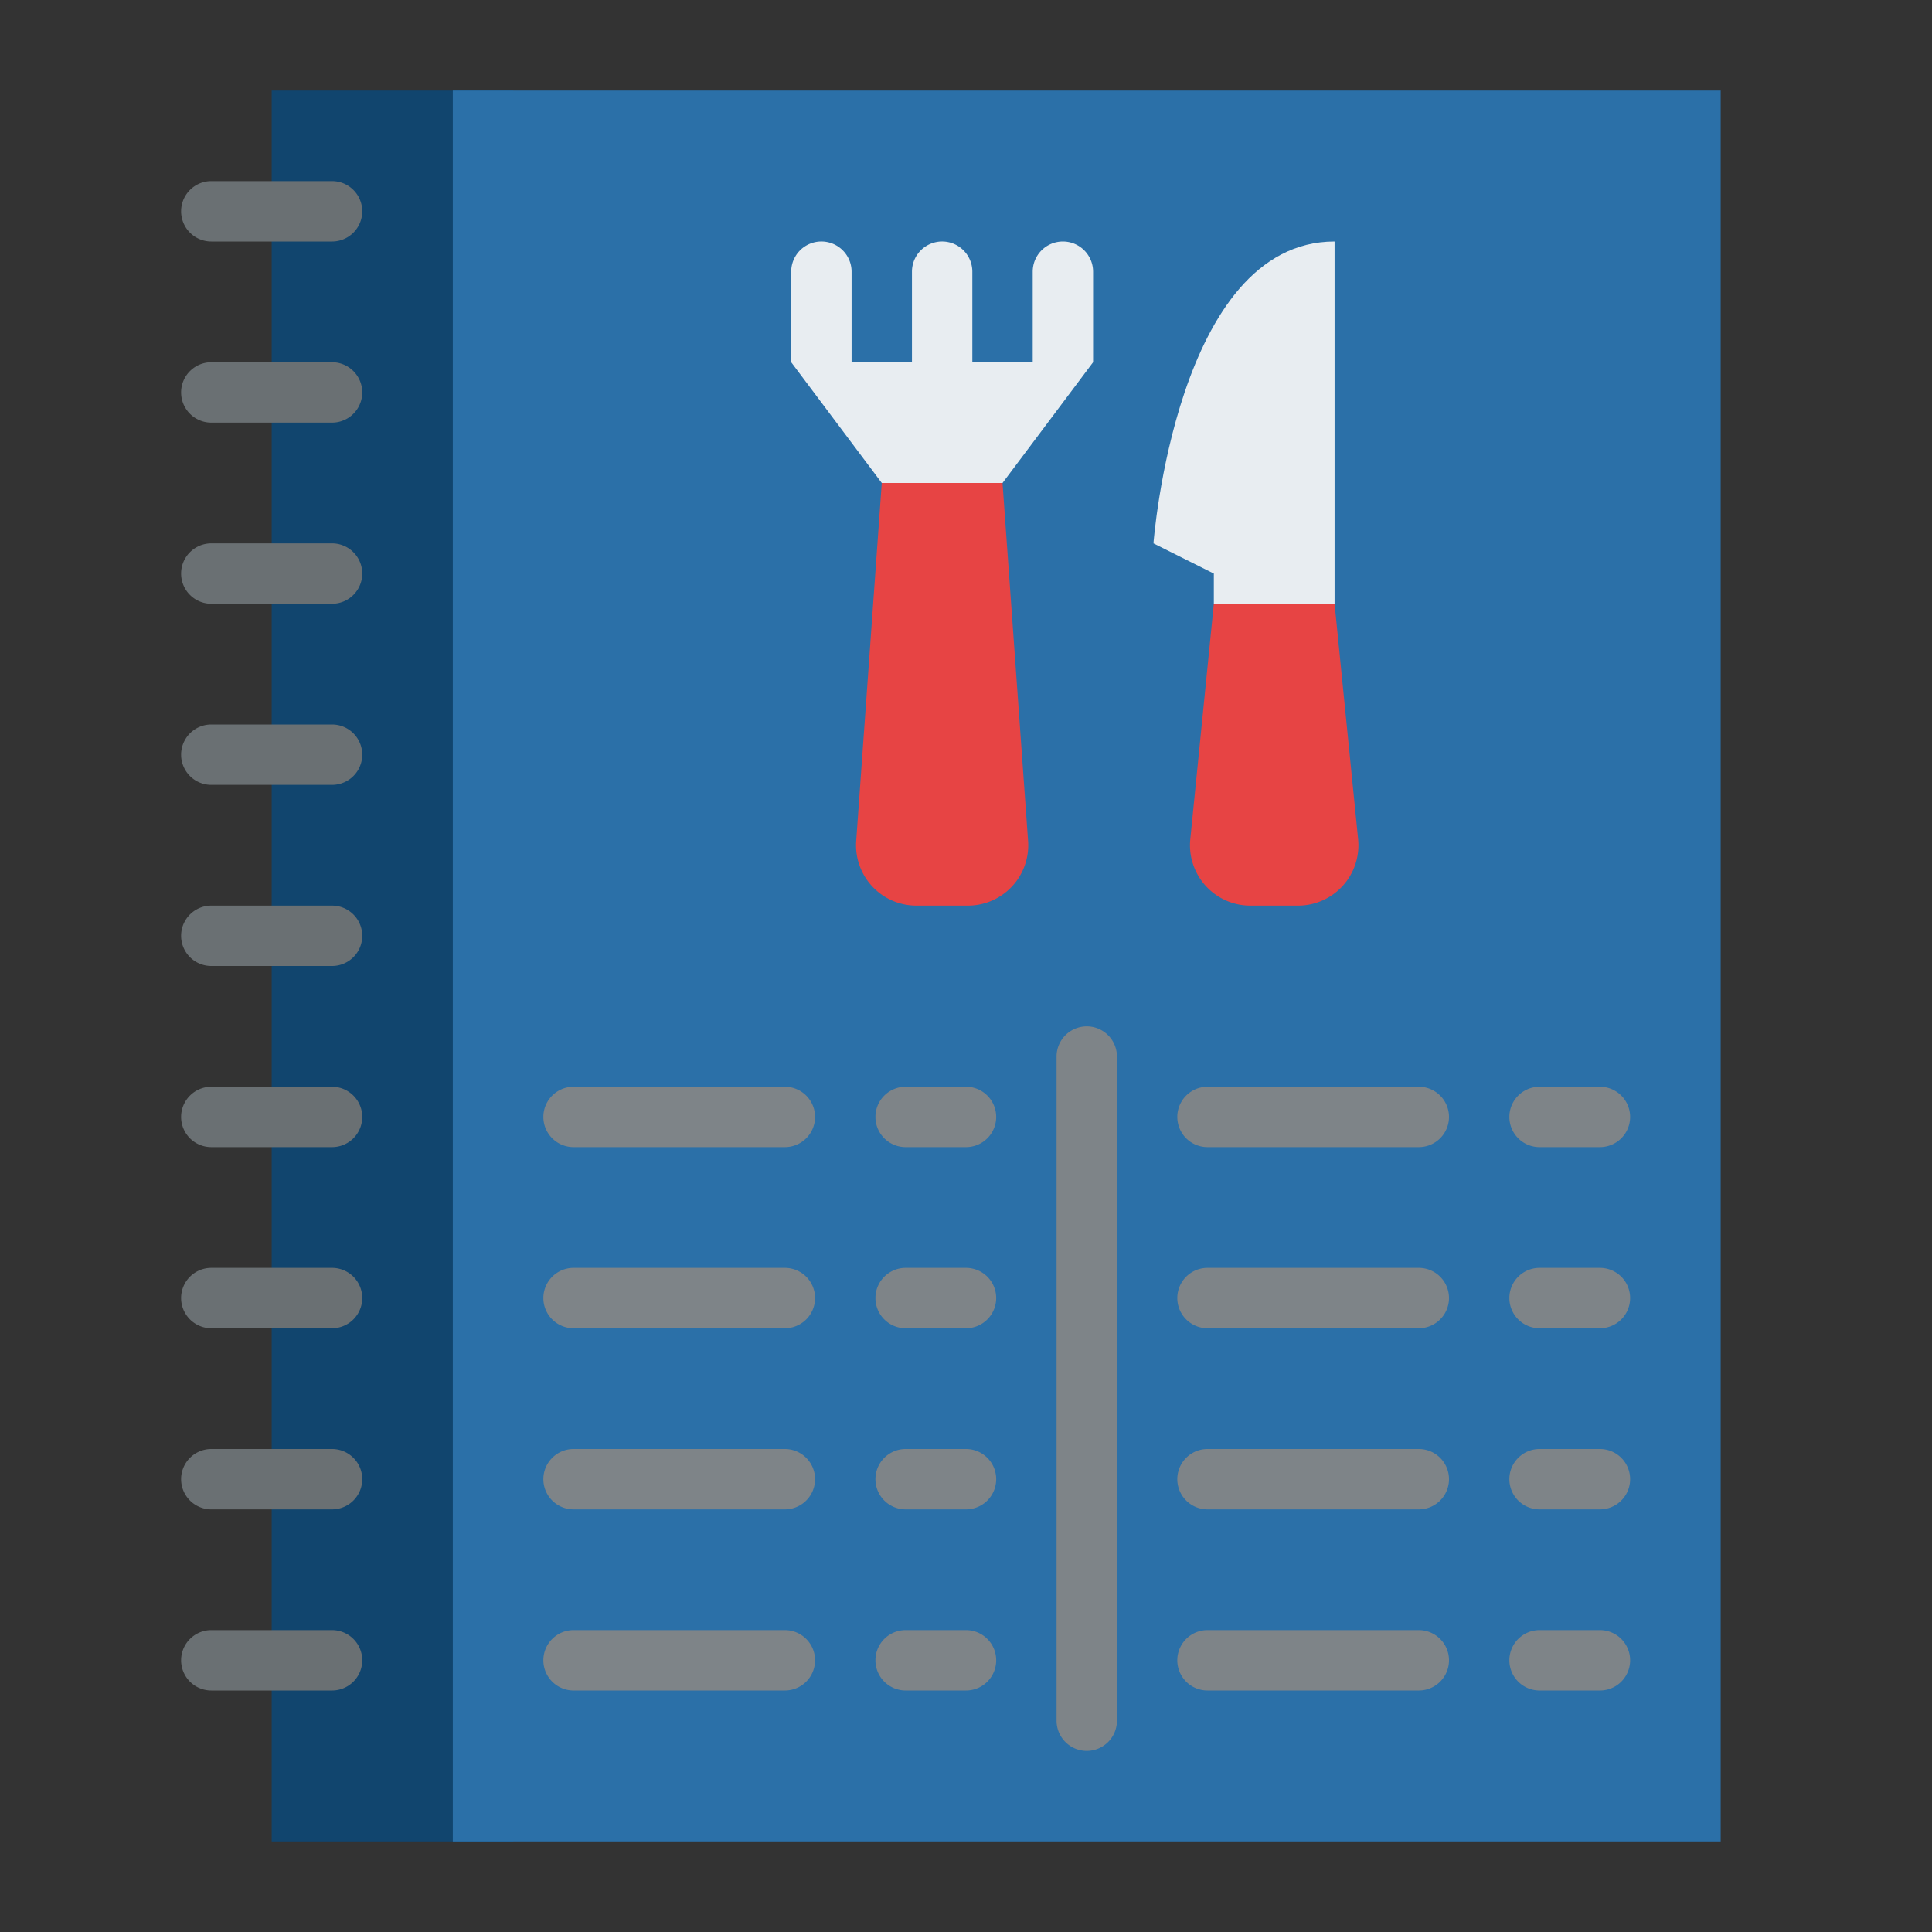
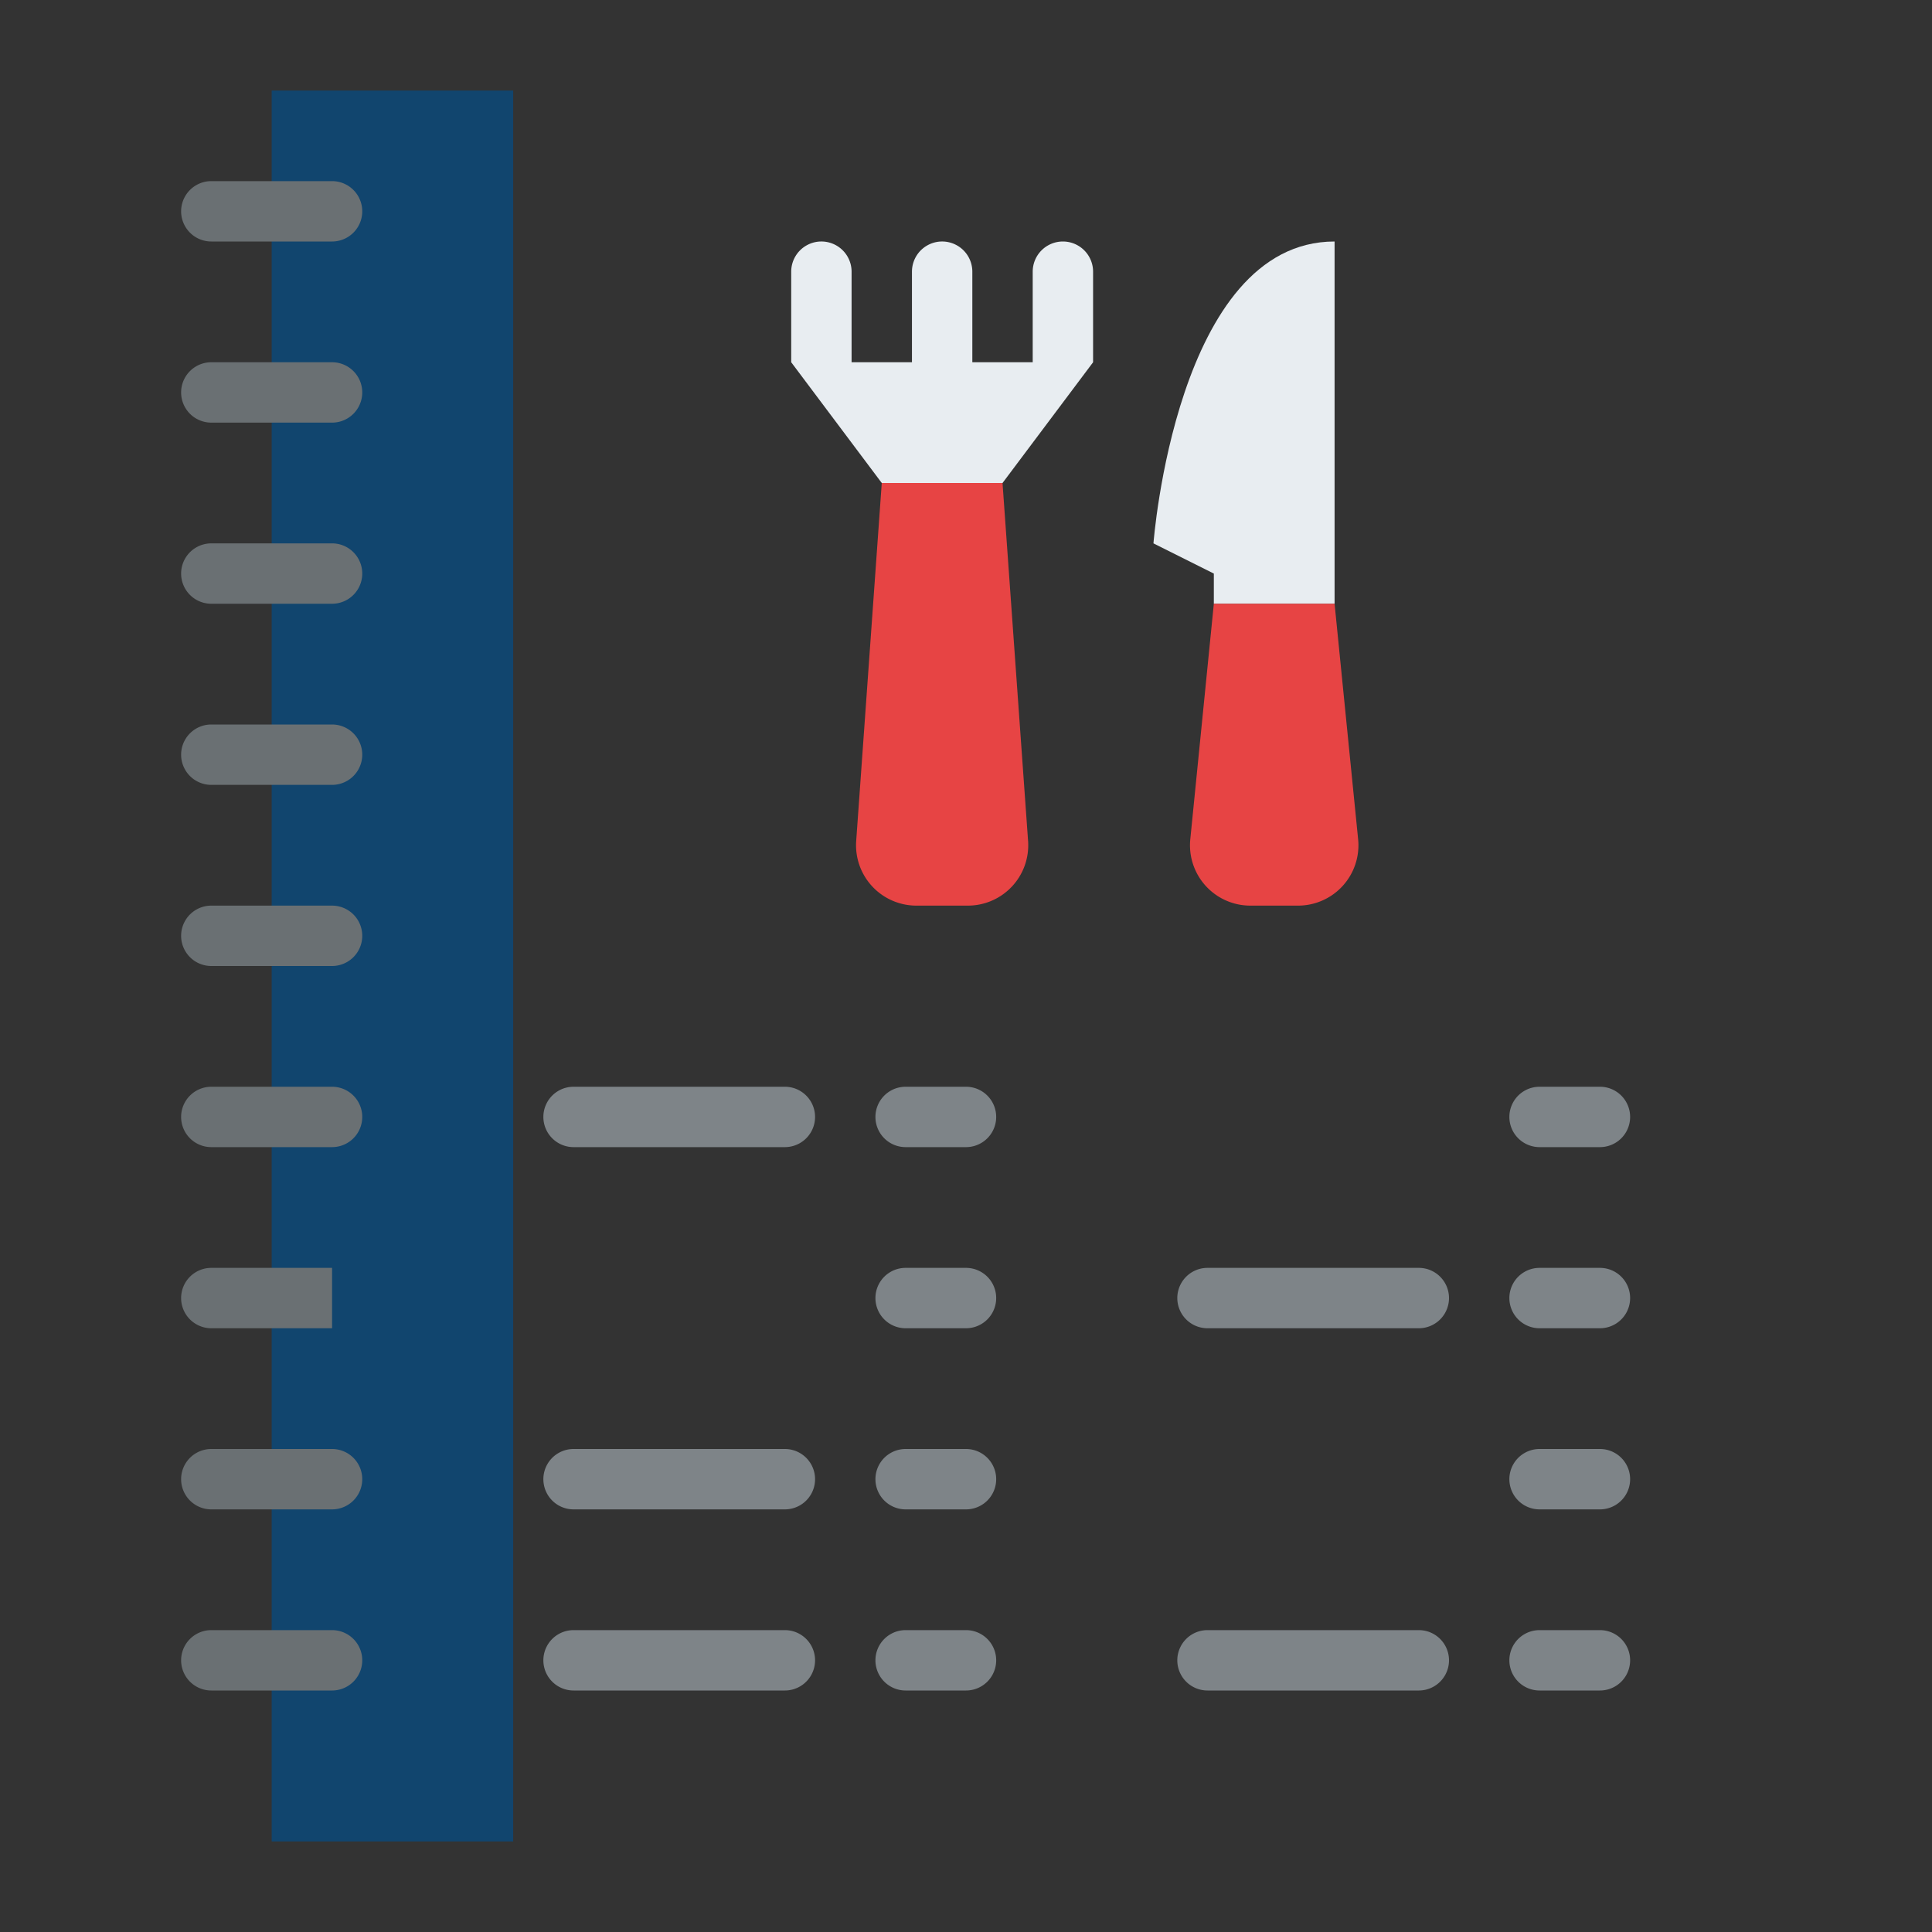
<svg xmlns="http://www.w3.org/2000/svg" id="Flat" height="512" viewBox="0 0 512 512" width="512">
  <rect x="0" y="0" width="512" height="512" fill="#333333" stroke="none" />
  <path d="m72 24h64v464h-64z" fill="#11456e" />
  <path d="m88 64h-32a8 8 0 0 1 0-16h32a8 8 0 0 1 0 16z" fill="#6a7073" />
  <path d="m88 112h-32a8 8 0 0 1 0-16h32a8 8 0 0 1 0 16z" fill="#6a7073" />
  <path d="m88 160h-32a8 8 0 0 1 0-16h32a8 8 0 0 1 0 16z" fill="#6a7073" />
  <path d="m88 208h-32a8 8 0 0 1 0-16h32a8 8 0 0 1 0 16z" fill="#6a7073" />
  <path d="m88 256h-32a8 8 0 0 1 0-16h32a8 8 0 0 1 0 16z" fill="#6a7073" />
  <path d="m88 304h-32a8 8 0 0 1 0-16h32a8 8 0 0 1 0 16z" fill="#6a7073" />
-   <path d="m88 352h-32a8 8 0 0 1 0-16h32a8 8 0 0 1 0 16z" fill="#6a7073" />
+   <path d="m88 352h-32a8 8 0 0 1 0-16h32z" fill="#6a7073" />
  <path d="m88 400h-32a8 8 0 0 1 0-16h32a8 8 0 0 1 0 16z" fill="#6a7073" />
  <path d="m88 448h-32a8 8 0 0 1 0-16h32a8 8 0 0 1 0 16z" fill="#6a7073" />
-   <path d="m120 24h336v464h-336z" fill="#2b70a8" />
  <g fill="#7e8488">
    <path d="m208 304h-56a8 8 0 0 1 0-16h56a8 8 0 0 1 0 16z" />
    <path d="m256 304h-16a8 8 0 0 1 0-16h16a8 8 0 0 1 0 16z" />
-     <path d="m208 352h-56a8 8 0 0 1 0-16h56a8 8 0 0 1 0 16z" />
    <path d="m256 352h-16a8 8 0 0 1 0-16h16a8 8 0 0 1 0 16z" />
    <path d="m208 400h-56a8 8 0 0 1 0-16h56a8 8 0 0 1 0 16z" />
    <path d="m256 400h-16a8 8 0 0 1 0-16h16a8 8 0 0 1 0 16z" />
    <path d="m208 448h-56a8 8 0 0 1 0-16h56a8 8 0 0 1 0 16z" />
    <path d="m256 448h-16a8 8 0 0 1 0-16h16a8 8 0 0 1 0 16z" />
-     <path d="m376 304h-56a8 8 0 0 1 0-16h56a8 8 0 0 1 0 16z" />
    <path d="m424 304h-16a8 8 0 0 1 0-16h16a8 8 0 0 1 0 16z" />
    <path d="m376 352h-56a8 8 0 0 1 0-16h56a8 8 0 0 1 0 16z" />
    <path d="m424 352h-16a8 8 0 0 1 0-16h16a8 8 0 0 1 0 16z" />
-     <path d="m376 400h-56a8 8 0 0 1 0-16h56a8 8 0 0 1 0 16z" />
    <path d="m424 400h-16a8 8 0 0 1 0-16h16a8 8 0 0 1 0 16z" />
    <path d="m376 448h-56a8 8 0 0 1 0-16h56a8 8 0 0 1 0 16z" />
    <path d="m424 448h-16a8 8 0 0 1 0-16h16a8 8 0 0 1 0 16z" />
-     <path d="m288 464a8 8 0 0 1 -8-8v-176a8 8 0 0 1 16 0v176a8 8 0 0 1 -8 8z" />
  </g>
  <path d="m256.5 240h-13.638a16 16 0 0 1 -15.962-17.14l6.778-94.86h32l6.776 94.86a16 16 0 0 1 -15.954 17.14z" fill="#e74444" />
  <path d="m321.678 160v-8l-16-8s6-80 48-80v96z" fill="#e8edf1" />
  <path d="m344 240h-12.64a16 16 0 0 1 -15.921-17.592l6.239-62.408h32l6.241 62.408a16 16 0 0 1 -15.919 17.592z" fill="#e74444" />
  <path d="m281.678 64a8 8 0 0 0 -8 8v24h-16v-24a8 8 0 0 0 -16 0v24h-16v-24a8 8 0 0 0 -16 0v24l24 32h32l24-32v-24a8 8 0 0 0 -8-8z" fill="#e8edf1" />
</svg>